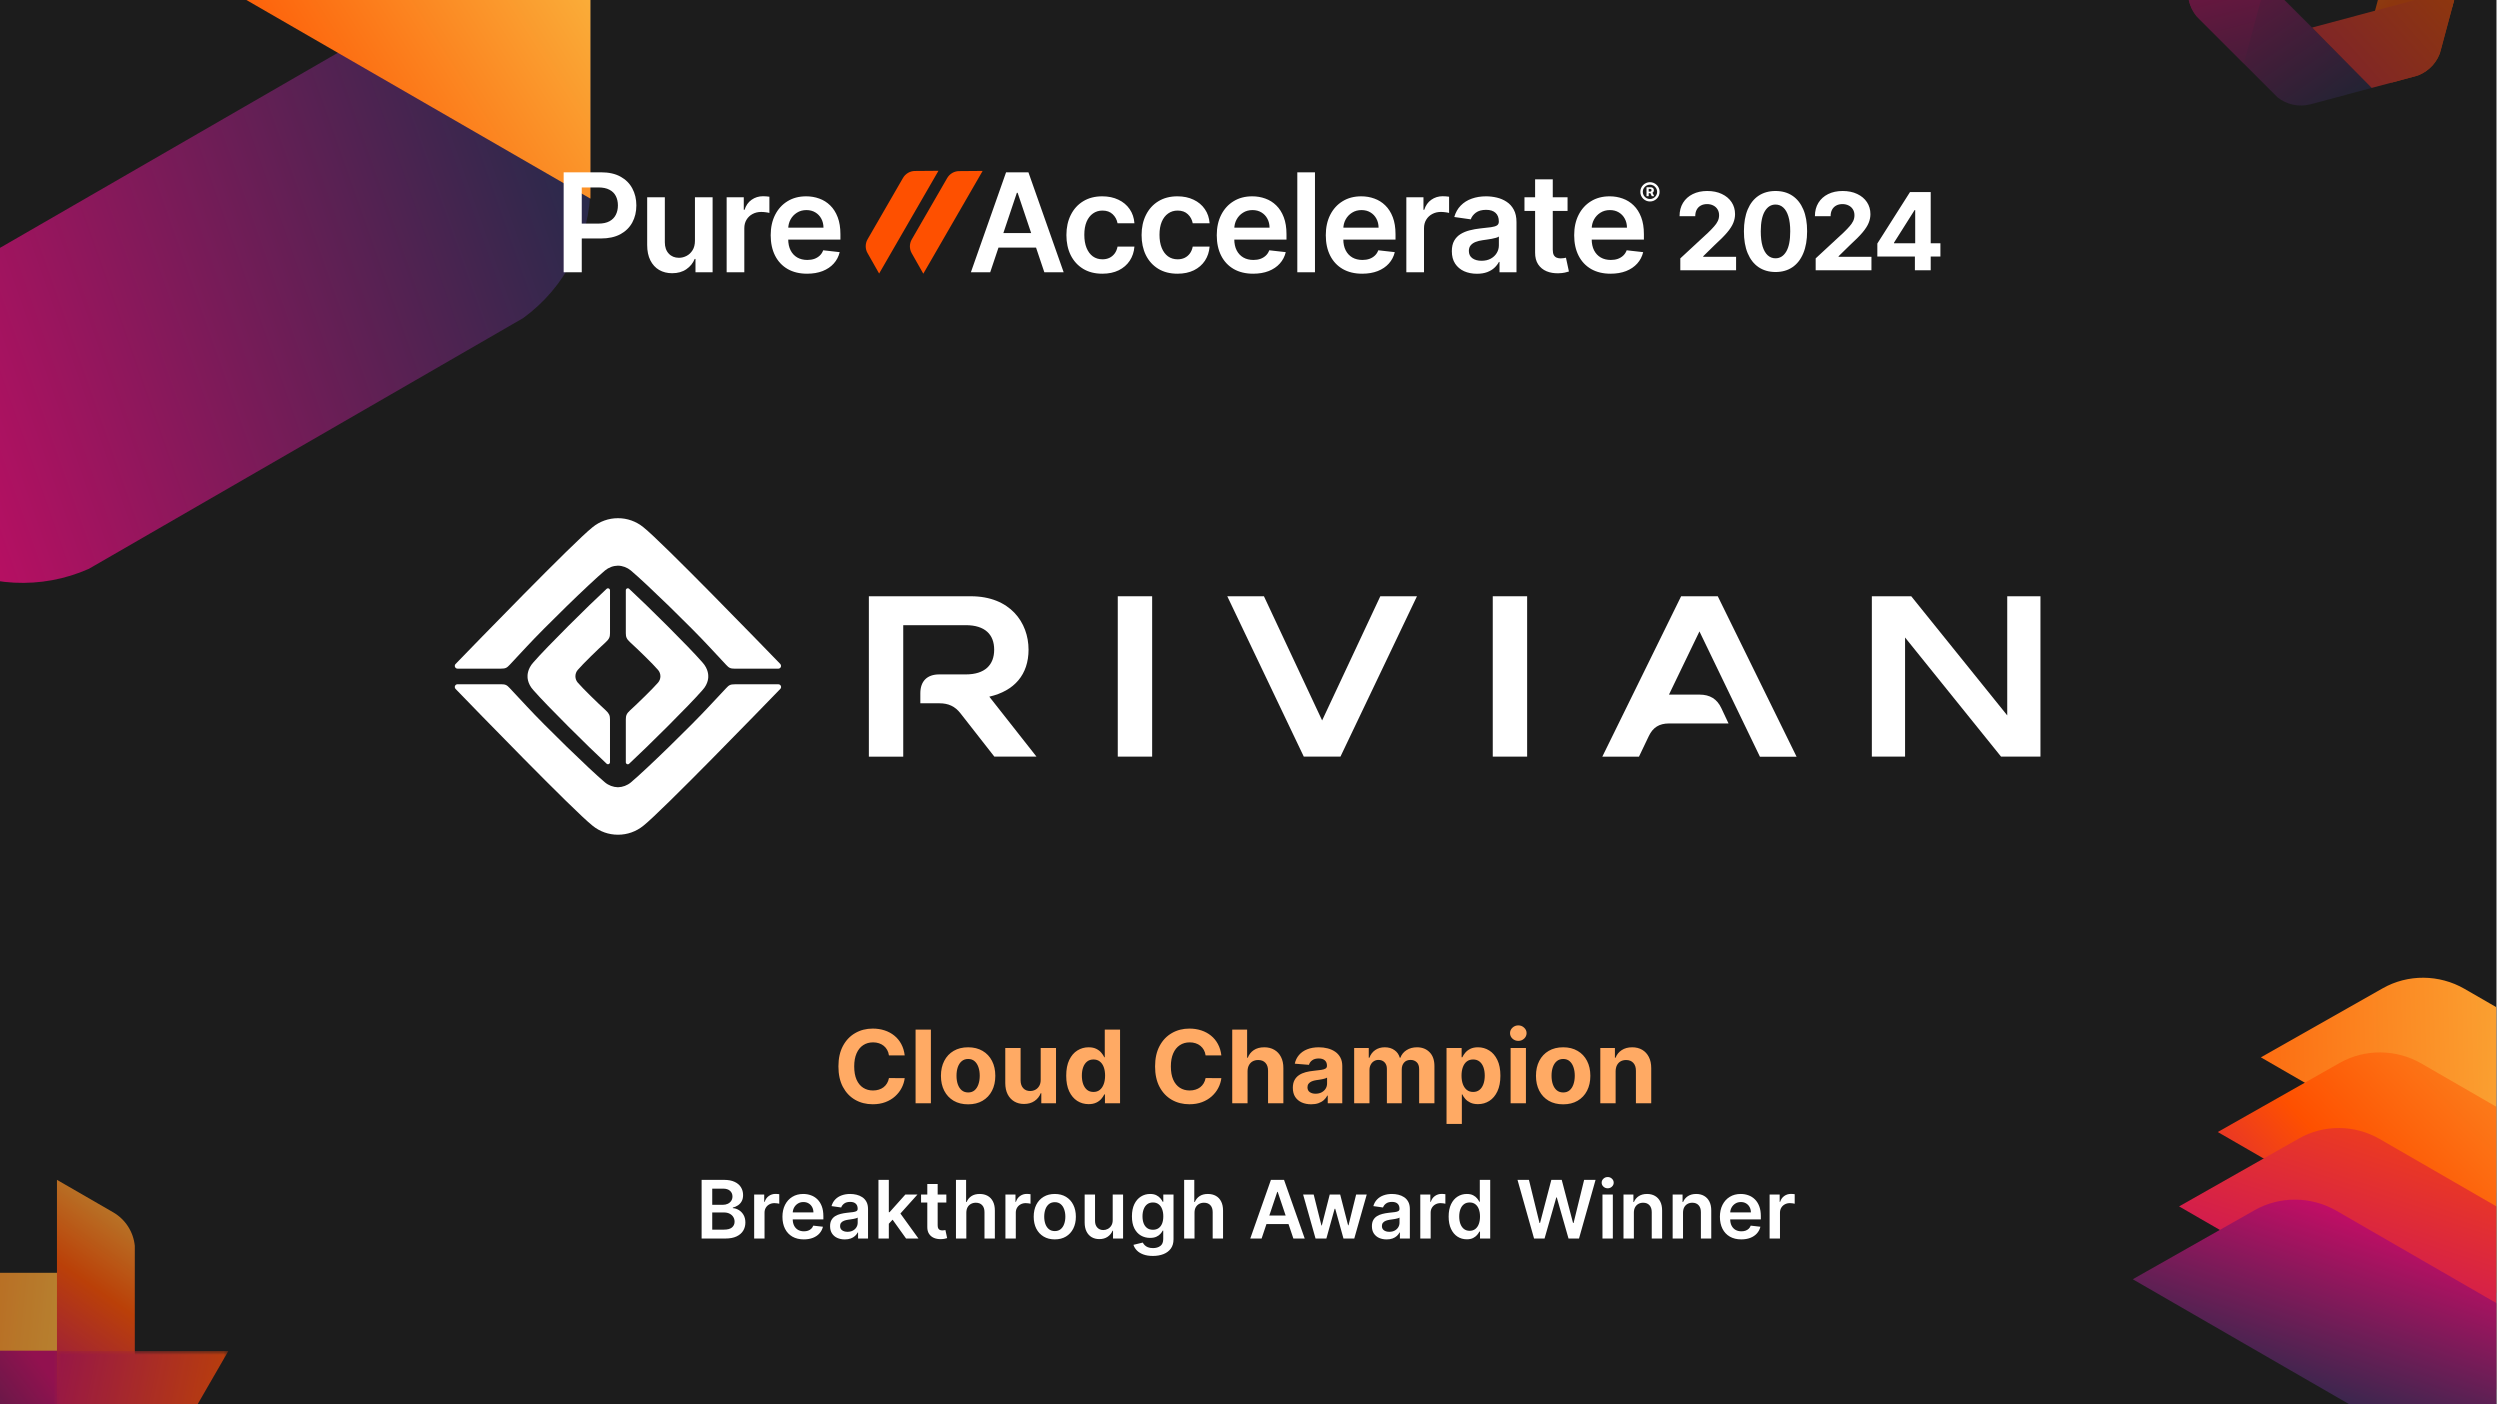
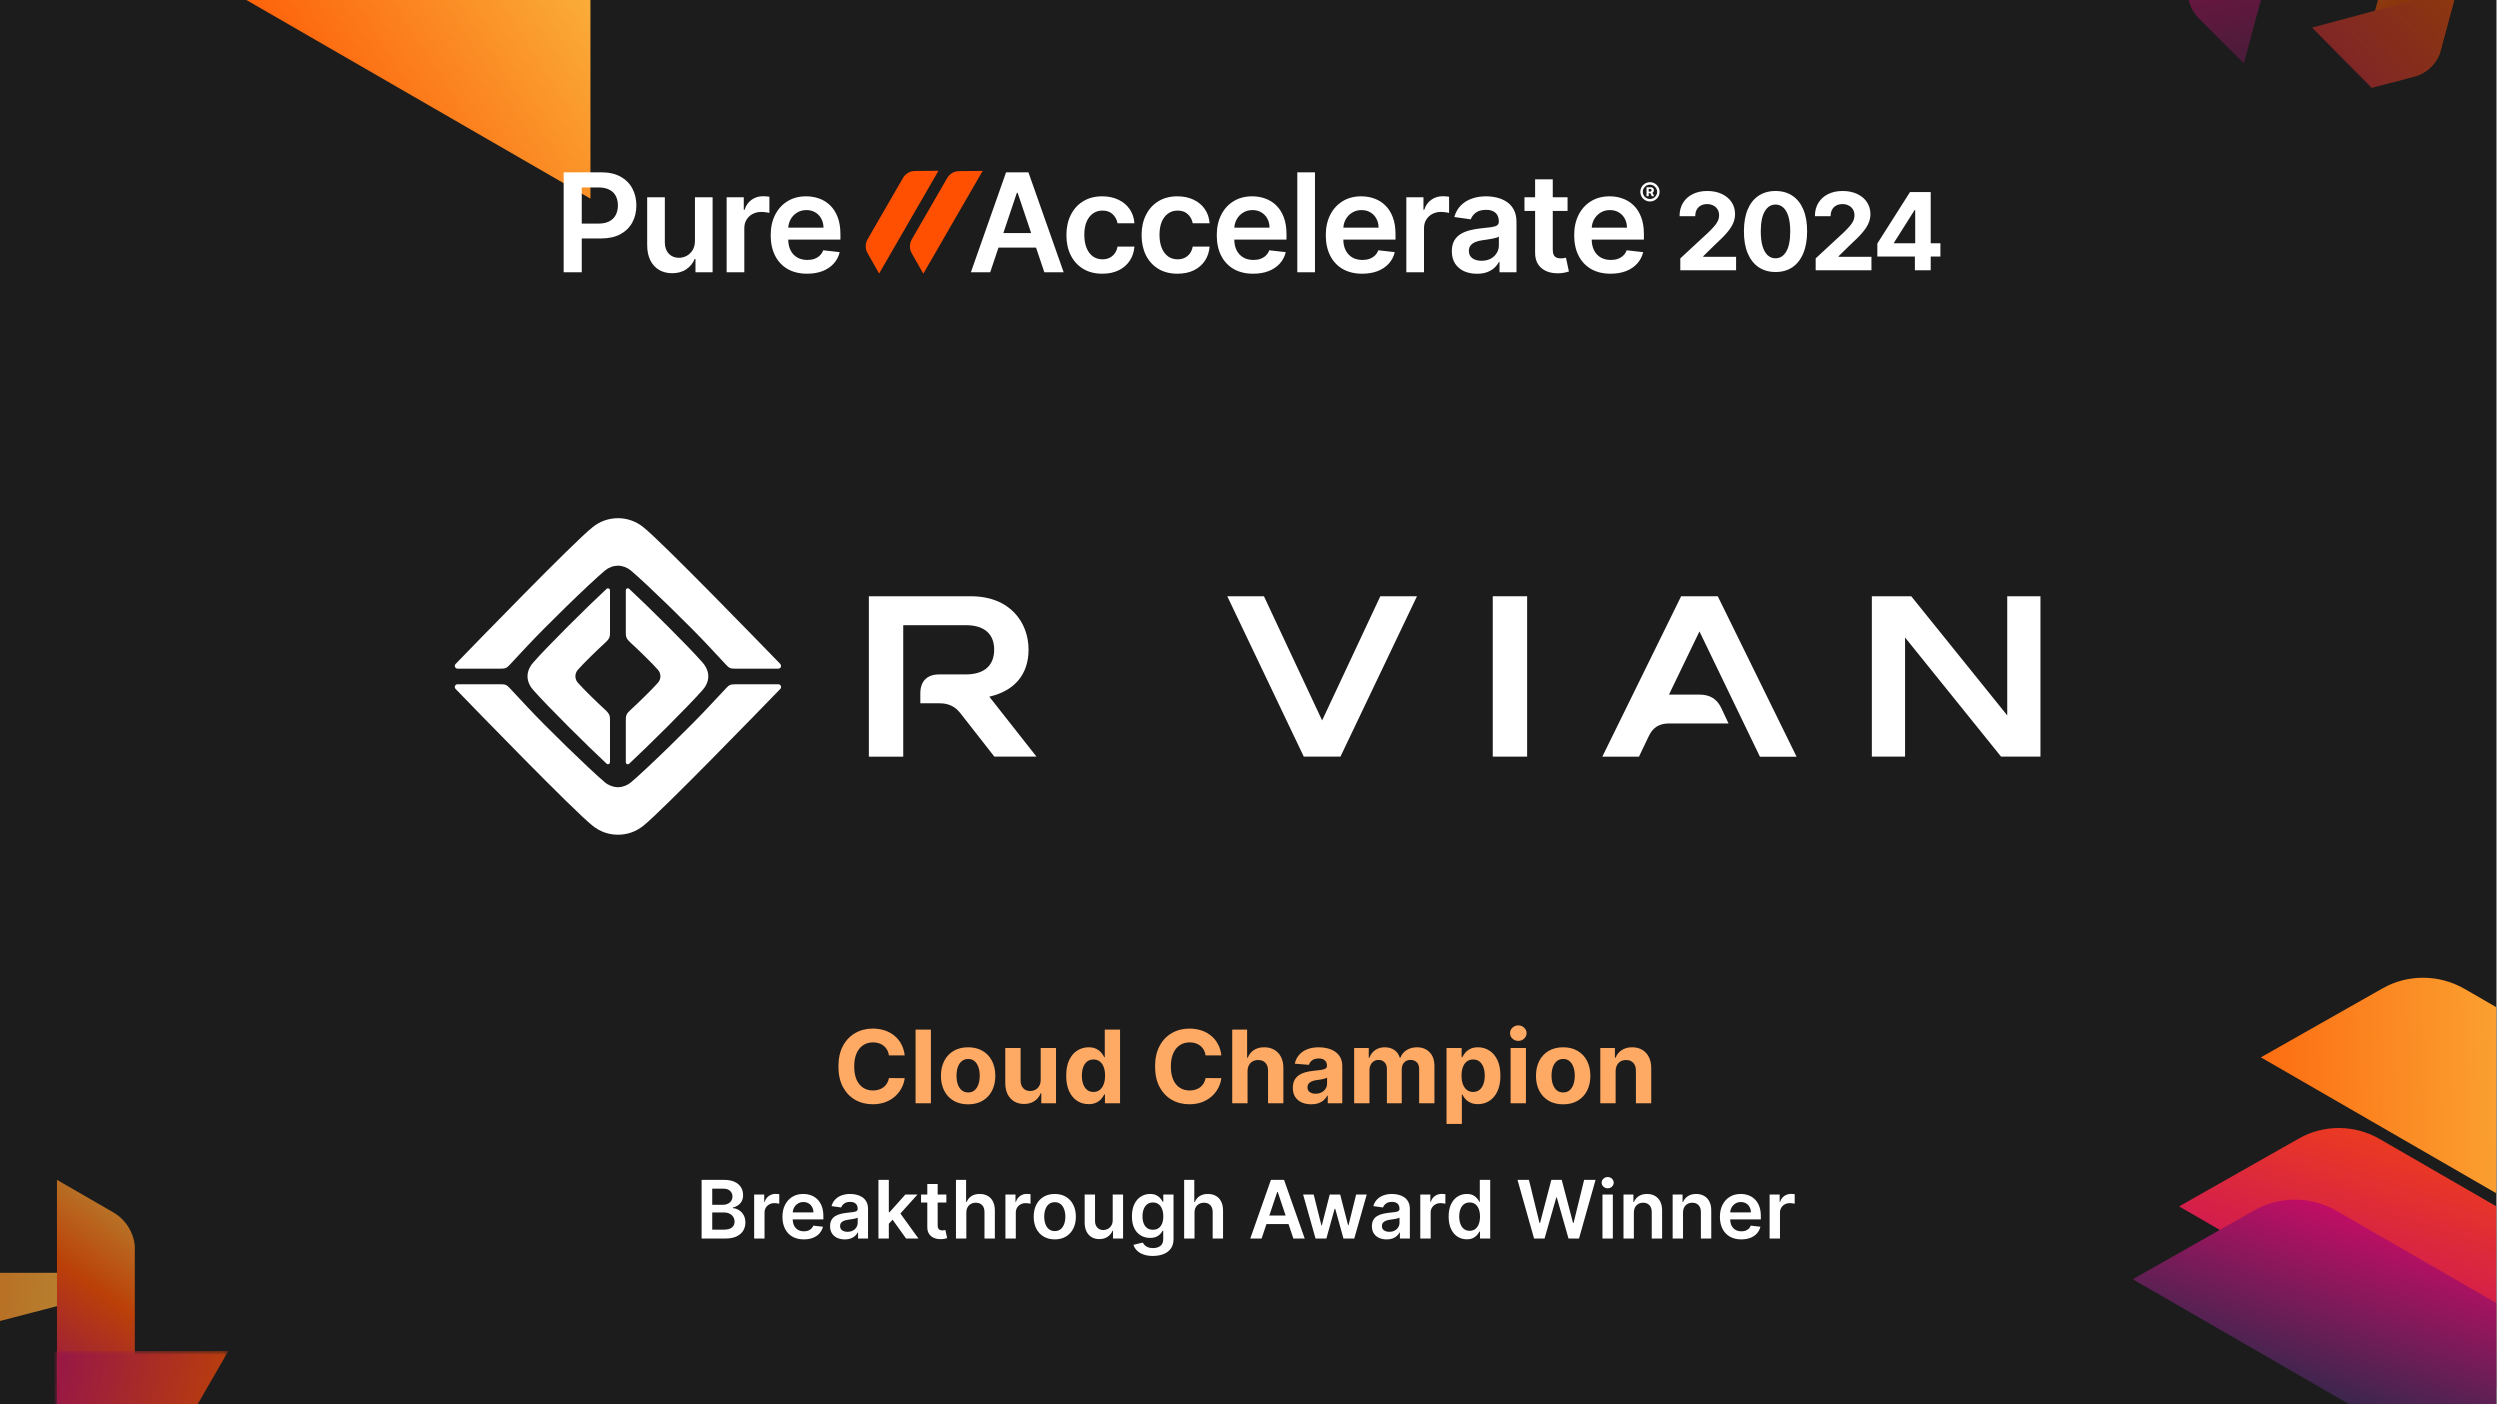
<svg xmlns="http://www.w3.org/2000/svg" width="632" height="355" viewBox="0 0 632 355" fill="none">
  <g clip-path="url(#clip0_7887_5247)">
    <rect width="631.112" height="355" fill="white" />
    <g clip-path="url(#clip1_7887_5247)">
      <rect width="648" height="364.5" transform="translate(-8 -4)" fill="#1C1C1C" />
      <path d="M228.708 266.8H224.726C224.653 266.285 224.505 265.827 224.28 265.427C224.056 265.021 223.768 264.676 223.417 264.391C223.065 264.106 222.659 263.888 222.199 263.736C221.744 263.585 221.25 263.509 220.717 263.509C219.753 263.509 218.914 263.749 218.199 264.227C217.484 264.7 216.929 265.391 216.535 266.3C216.141 267.203 215.944 268.3 215.944 269.591C215.944 270.918 216.141 272.033 216.535 272.936C216.935 273.839 217.493 274.521 218.208 274.982C218.923 275.442 219.75 275.673 220.69 275.673C221.217 275.673 221.705 275.603 222.153 275.464C222.608 275.324 223.011 275.121 223.362 274.855C223.714 274.582 224.005 274.252 224.235 273.864C224.471 273.476 224.635 273.033 224.726 272.536L228.708 272.555C228.605 273.409 228.347 274.233 227.935 275.027C227.529 275.815 226.98 276.521 226.29 277.145C225.605 277.764 224.787 278.255 223.835 278.618C222.89 278.976 221.82 279.155 220.626 279.155C218.965 279.155 217.48 278.779 216.171 278.027C214.868 277.276 213.838 276.188 213.08 274.764C212.329 273.339 211.953 271.615 211.953 269.591C211.953 267.561 212.335 265.833 213.099 264.409C213.862 262.985 214.899 261.9 216.208 261.155C217.517 260.403 218.99 260.027 220.626 260.027C221.705 260.027 222.705 260.179 223.626 260.482C224.553 260.785 225.374 261.227 226.09 261.809C226.805 262.385 227.387 263.091 227.835 263.927C228.29 264.764 228.58 265.721 228.708 266.8ZM235.33 260.282V278.9H231.458V260.282H235.33ZM244.742 279.173C243.33 279.173 242.109 278.873 241.078 278.273C240.054 277.667 239.263 276.824 238.705 275.745C238.148 274.661 237.869 273.403 237.869 271.973C237.869 270.53 238.148 269.27 238.705 268.191C239.263 267.106 240.054 266.264 241.078 265.664C242.109 265.058 243.33 264.755 244.742 264.755C246.154 264.755 247.372 265.058 248.396 265.664C249.427 266.264 250.221 267.106 250.778 268.191C251.336 269.27 251.615 270.53 251.615 271.973C251.615 273.403 251.336 274.661 250.778 275.745C250.221 276.824 249.427 277.667 248.396 278.273C247.372 278.873 246.154 279.173 244.742 279.173ZM244.76 276.173C245.402 276.173 245.939 275.991 246.369 275.627C246.799 275.258 247.124 274.755 247.342 274.118C247.566 273.482 247.678 272.758 247.678 271.945C247.678 271.133 247.566 270.409 247.342 269.773C247.124 269.136 246.799 268.633 246.369 268.264C245.939 267.894 245.402 267.709 244.76 267.709C244.112 267.709 243.566 267.894 243.124 268.264C242.687 268.633 242.357 269.136 242.133 269.773C241.915 270.409 241.805 271.133 241.805 271.945C241.805 272.758 241.915 273.482 242.133 274.118C242.357 274.755 242.687 275.258 243.124 275.627C243.566 275.991 244.112 276.173 244.76 276.173ZM263.087 272.955V264.936H266.96V278.9H263.242V276.364H263.096C262.781 277.182 262.257 277.839 261.524 278.336C260.796 278.833 259.909 279.082 258.86 279.082C257.927 279.082 257.105 278.87 256.396 278.445C255.687 278.021 255.133 277.418 254.733 276.636C254.339 275.855 254.139 274.918 254.133 273.827V264.936H258.005V273.136C258.012 273.961 258.233 274.612 258.669 275.091C259.105 275.57 259.69 275.809 260.424 275.809C260.89 275.809 261.327 275.703 261.733 275.491C262.139 275.273 262.466 274.952 262.715 274.527C262.969 274.103 263.093 273.579 263.087 272.955ZM275.203 279.127C274.143 279.127 273.182 278.855 272.321 278.309C271.467 277.758 270.788 276.949 270.285 275.882C269.788 274.809 269.54 273.494 269.54 271.936C269.54 270.336 269.797 269.006 270.312 267.945C270.827 266.879 271.512 266.082 272.367 265.555C273.227 265.021 274.17 264.755 275.194 264.755C275.976 264.755 276.627 264.888 277.149 265.155C277.676 265.415 278.1 265.742 278.421 266.136C278.749 266.524 278.997 266.906 279.167 267.282H279.285V260.282H283.149V278.9H279.33V276.664H279.167C278.985 277.052 278.727 277.436 278.394 277.818C278.067 278.194 277.64 278.506 277.112 278.755C276.591 279.003 275.955 279.127 275.203 279.127ZM276.43 276.045C277.055 276.045 277.582 275.876 278.012 275.536C278.449 275.191 278.782 274.709 279.012 274.091C279.249 273.473 279.367 272.749 279.367 271.918C279.367 271.088 279.252 270.367 279.021 269.755C278.791 269.142 278.458 268.67 278.021 268.336C277.585 268.003 277.055 267.836 276.43 267.836C275.794 267.836 275.258 268.009 274.821 268.355C274.385 268.7 274.055 269.179 273.83 269.791C273.606 270.403 273.494 271.112 273.494 271.918C273.494 272.73 273.606 273.449 273.83 274.073C274.061 274.691 274.391 275.176 274.821 275.527C275.258 275.873 275.794 276.045 276.43 276.045ZM308.758 266.8H304.776C304.703 266.285 304.555 265.827 304.33 265.427C304.106 265.021 303.818 264.676 303.467 264.391C303.115 264.106 302.709 263.888 302.249 263.736C301.794 263.585 301.3 263.509 300.767 263.509C299.803 263.509 298.964 263.749 298.249 264.227C297.534 264.7 296.979 265.391 296.585 266.3C296.191 267.203 295.994 268.3 295.994 269.591C295.994 270.918 296.191 272.033 296.585 272.936C296.985 273.839 297.543 274.521 298.258 274.982C298.973 275.442 299.8 275.673 300.74 275.673C301.267 275.673 301.755 275.603 302.203 275.464C302.658 275.324 303.061 275.121 303.412 274.855C303.764 274.582 304.055 274.252 304.285 273.864C304.521 273.476 304.685 273.033 304.776 272.536L308.758 272.555C308.655 273.409 308.397 274.233 307.985 275.027C307.579 275.815 307.03 276.521 306.34 277.145C305.655 277.764 304.837 278.255 303.885 278.618C302.94 278.976 301.87 279.155 300.676 279.155C299.015 279.155 297.53 278.779 296.221 278.027C294.918 277.276 293.888 276.188 293.13 274.764C292.379 273.339 292.003 271.615 292.003 269.591C292.003 267.561 292.385 265.833 293.149 264.409C293.912 262.985 294.949 261.9 296.258 261.155C297.567 260.403 299.04 260.027 300.676 260.027C301.755 260.027 302.755 260.179 303.676 260.482C304.603 260.785 305.424 261.227 306.14 261.809C306.855 262.385 307.437 263.091 307.885 263.927C308.34 264.764 308.63 265.721 308.758 266.8ZM315.38 270.827V278.9H311.508V260.282H315.271V267.4H315.435C315.75 266.576 316.259 265.93 316.962 265.464C317.665 264.991 318.547 264.755 319.608 264.755C320.577 264.755 321.423 264.967 322.144 265.391C322.871 265.809 323.435 266.412 323.835 267.2C324.241 267.982 324.441 268.918 324.435 270.009V278.9H320.562V270.7C320.568 269.839 320.35 269.17 319.908 268.691C319.471 268.212 318.859 267.973 318.071 267.973C317.544 267.973 317.077 268.085 316.671 268.309C316.271 268.533 315.956 268.861 315.726 269.291C315.502 269.715 315.387 270.227 315.38 270.827ZM331.465 279.164C330.574 279.164 329.78 279.009 329.083 278.7C328.386 278.385 327.834 277.921 327.428 277.309C327.028 276.691 326.828 275.921 326.828 275C326.828 274.224 326.971 273.573 327.255 273.045C327.54 272.518 327.928 272.094 328.419 271.773C328.91 271.452 329.468 271.209 330.092 271.045C330.722 270.882 331.383 270.767 332.074 270.7C332.886 270.615 333.54 270.536 334.037 270.464C334.534 270.385 334.895 270.27 335.119 270.118C335.343 269.967 335.455 269.742 335.455 269.445V269.391C335.455 268.815 335.274 268.37 334.91 268.055C334.552 267.739 334.043 267.582 333.383 267.582C332.686 267.582 332.131 267.736 331.719 268.045C331.307 268.349 331.034 268.73 330.901 269.191L327.319 268.9C327.501 268.052 327.859 267.318 328.392 266.7C328.925 266.076 329.613 265.597 330.455 265.264C331.304 264.924 332.286 264.755 333.401 264.755C334.177 264.755 334.919 264.845 335.628 265.027C336.343 265.209 336.977 265.491 337.528 265.873C338.086 266.255 338.525 266.745 338.846 267.345C339.168 267.939 339.328 268.652 339.328 269.482V278.9H335.655V276.964H335.546C335.322 277.4 335.022 277.785 334.646 278.118C334.271 278.445 333.819 278.703 333.292 278.891C332.765 279.073 332.155 279.164 331.465 279.164ZM332.574 276.491C333.143 276.491 333.646 276.379 334.083 276.155C334.519 275.924 334.862 275.615 335.11 275.227C335.359 274.839 335.483 274.4 335.483 273.909V272.427C335.362 272.506 335.195 272.579 334.983 272.645C334.777 272.706 334.543 272.764 334.283 272.818C334.022 272.867 333.762 272.912 333.501 272.955C333.24 272.991 333.004 273.024 332.792 273.055C332.337 273.121 331.94 273.227 331.601 273.373C331.262 273.518 330.998 273.715 330.81 273.964C330.622 274.206 330.528 274.509 330.528 274.873C330.528 275.4 330.719 275.803 331.101 276.082C331.489 276.355 331.98 276.491 332.574 276.491ZM342.333 278.9V264.936H346.024V267.4H346.187C346.478 266.582 346.963 265.936 347.642 265.464C348.321 264.991 349.133 264.755 350.078 264.755C351.036 264.755 351.851 264.994 352.524 265.473C353.196 265.945 353.645 266.588 353.869 267.4H354.015C354.299 266.6 354.815 265.961 355.56 265.482C356.312 264.997 357.199 264.755 358.224 264.755C359.527 264.755 360.584 265.17 361.396 266C362.215 266.824 362.624 267.994 362.624 269.509V278.9H358.76V270.273C358.76 269.497 358.554 268.915 358.142 268.527C357.73 268.139 357.215 267.945 356.596 267.945C355.893 267.945 355.345 268.17 354.951 268.618C354.557 269.061 354.36 269.645 354.36 270.373V278.9H350.605V270.191C350.605 269.506 350.409 268.961 350.015 268.555C349.627 268.149 349.115 267.945 348.478 267.945C348.048 267.945 347.66 268.055 347.315 268.273C346.975 268.485 346.705 268.785 346.505 269.173C346.305 269.555 346.205 270.003 346.205 270.518V278.9H342.333ZM365.683 284.136V264.936H369.501V267.282H369.674C369.843 266.906 370.089 266.524 370.41 266.136C370.737 265.742 371.162 265.415 371.683 265.155C372.21 264.888 372.865 264.755 373.646 264.755C374.665 264.755 375.604 265.021 376.465 265.555C377.325 266.082 378.013 266.879 378.528 267.945C379.043 269.006 379.301 270.336 379.301 271.936C379.301 273.494 379.049 274.809 378.546 275.882C378.049 276.949 377.371 277.758 376.51 278.309C375.655 278.855 374.698 279.127 373.637 279.127C372.886 279.127 372.246 279.003 371.719 278.755C371.198 278.506 370.771 278.194 370.437 277.818C370.104 277.436 369.849 277.052 369.674 276.664H369.555V284.136H365.683ZM369.474 271.918C369.474 272.749 369.589 273.473 369.819 274.091C370.049 274.709 370.383 275.191 370.819 275.536C371.255 275.876 371.786 276.045 372.41 276.045C373.04 276.045 373.574 275.873 374.01 275.527C374.446 275.176 374.777 274.691 375.001 274.073C375.231 273.449 375.346 272.73 375.346 271.918C375.346 271.112 375.234 270.403 375.01 269.791C374.786 269.179 374.455 268.7 374.019 268.355C373.583 268.009 373.046 267.836 372.41 267.836C371.78 267.836 371.246 268.003 370.81 268.336C370.38 268.67 370.049 269.142 369.819 269.755C369.589 270.367 369.474 271.088 369.474 271.918ZM381.883 278.9V264.936H385.755V278.9H381.883ZM383.828 263.136C383.252 263.136 382.759 262.945 382.346 262.564C381.94 262.176 381.737 261.712 381.737 261.173C381.737 260.639 381.94 260.182 382.346 259.8C382.759 259.412 383.252 259.218 383.828 259.218C384.404 259.218 384.895 259.412 385.301 259.8C385.713 260.182 385.919 260.639 385.919 261.173C385.919 261.712 385.713 262.176 385.301 262.564C384.895 262.945 384.404 263.136 383.828 263.136ZM395.167 279.173C393.755 279.173 392.534 278.873 391.503 278.273C390.479 277.667 389.688 276.824 389.13 275.745C388.573 274.661 388.294 273.403 388.294 271.973C388.294 270.53 388.573 269.27 389.13 268.191C389.688 267.106 390.479 266.264 391.503 265.664C392.534 265.058 393.755 264.755 395.167 264.755C396.579 264.755 397.797 265.058 398.821 265.664C399.852 266.264 400.646 267.106 401.203 268.191C401.761 269.27 402.04 270.53 402.04 271.973C402.04 273.403 401.761 274.661 401.203 275.745C400.646 276.824 399.852 277.667 398.821 278.273C397.797 278.873 396.579 279.173 395.167 279.173ZM395.185 276.173C395.827 276.173 396.364 275.991 396.794 275.627C397.224 275.258 397.549 274.755 397.767 274.118C397.991 273.482 398.103 272.758 398.103 271.945C398.103 271.133 397.991 270.409 397.767 269.773C397.549 269.136 397.224 268.633 396.794 268.264C396.364 267.894 395.827 267.709 395.185 267.709C394.537 267.709 393.991 267.894 393.549 268.264C393.112 268.633 392.782 269.136 392.558 269.773C392.34 270.409 392.23 271.133 392.23 271.945C392.23 272.758 392.34 273.482 392.558 274.118C392.782 274.755 393.112 275.258 393.549 275.627C393.991 275.991 394.537 276.173 395.185 276.173ZM408.43 270.827V278.9H404.558V264.936H408.249V267.4H408.412C408.721 266.588 409.24 265.945 409.967 265.473C410.694 264.994 411.576 264.755 412.612 264.755C413.582 264.755 414.427 264.967 415.149 265.391C415.87 265.815 416.43 266.421 416.83 267.209C417.23 267.991 417.43 268.924 417.43 270.009V278.9H413.558V270.7C413.564 269.845 413.346 269.179 412.903 268.7C412.461 268.215 411.852 267.973 411.076 267.973C410.555 267.973 410.094 268.085 409.694 268.309C409.3 268.533 408.991 268.861 408.767 269.291C408.549 269.715 408.437 270.227 408.43 270.827Z" fill="#FFAA64" />
      <g opacity="0.5" clip-path="url(#clip2_7887_5247)">
-         <path fill-rule="evenodd" clip-rule="evenodd" d="M575.715 24.568C578.062 26.465 581.194 27.148 584.147 26.356L599.694 22.19L557.631 -19.872L553.465 -4.326C552.674 -1.372 553.356 1.76 555.254 4.107L575.715 24.568Z" fill="url(#paint0_linear_7887_5247)" />
        <path fill-rule="evenodd" clip-rule="evenodd" d="M553.202 -3.546C552.733 -0.565 553.708 2.487 555.87 4.649L567.251 16.03L582.647 -41.429L567.1 -37.264C564.147 -36.472 561.776 -34.316 560.692 -31.5L553.202 -3.546Z" fill="url(#paint1_linear_7887_5247)" />
        <path fill-rule="evenodd" clip-rule="evenodd" d="M601.77 -42.505C599.423 -44.403 596.291 -45.085 593.337 -44.294L577.791 -40.128L619.853 1.935L624.019 -13.611C624.811 -16.565 624.128 -19.697 622.231 -22.044L601.77 -42.505Z" fill="url(#paint2_linear_7887_5247)" />
        <path fill-rule="evenodd" clip-rule="evenodd" d="M624.284 -14.392C624.753 -17.372 623.777 -20.425 621.616 -22.587L610.235 -33.968L596.159 18.563L604.696 20.851L610.385 19.326C613.338 18.535 615.709 16.379 616.793 13.563L624.284 -14.392Z" fill="url(#paint3_linear_7887_5247)" />
        <path fill-rule="evenodd" clip-rule="evenodd" d="M611.237 19.097C614.056 18.014 616.214 15.642 617.006 12.687L621.172 -2.859L584.487 6.971L599.57 22.224L611.237 19.097Z" fill="url(#paint4_linear_7887_5247)" />
      </g>
      <g clip-path="url(#clip3_7887_5247)" filter="url(#filter0_f_7887_5247)">
        <path d="M623.041 249.985L649.445 265.23L675.152 280.072C681.559 283.77 685.562 290.6 685.622 297.886L685.908 333.321L571.548 267.296L602.378 249.825C608.718 246.234 616.634 246.286 623.041 249.985Z" fill="url(#paint5_linear_7887_5247)" />
-         <path d="M612.142 268.864L638.546 284.109L664.253 298.95C670.66 302.649 674.663 309.479 674.723 316.765L675.008 352.2L560.649 286.175L591.479 268.704C597.819 265.113 605.735 265.165 612.142 268.864Z" fill="url(#paint6_linear_7887_5247)" />
        <path d="M601.571 287.933L627.569 302.943L652.88 317.556C659.188 321.198 663.129 327.922 663.189 335.096L663.469 369.985L550.872 304.977L581.227 287.776C587.469 284.24 595.263 284.291 601.571 287.933Z" fill="url(#paint7_linear_7887_5247)" />
        <path d="M590.653 306.082L617.058 321.327L642.765 336.169C649.171 339.868 653.174 346.697 653.235 353.983L653.52 389.418L539.16 323.393L569.991 305.922C576.331 302.331 584.247 302.384 590.653 306.082Z" fill="url(#paint8_linear_7887_5247)" />
      </g>
      <g opacity="0.7">
-         <path fill-rule="evenodd" clip-rule="evenodd" d="M-5.274 338.464C-4.921 334.952 -2.902 331.792 0.194 330.004L14.4 321.802L14.4 384.601L0.194 376.399C-2.902 374.612 -4.921 371.451 -5.274 367.939L-5.274 338.464Z" fill="url(#paint9_linear_7887_5247)" />
-         <path fill-rule="evenodd" clip-rule="evenodd" d="M17.308 321.768C20.821 322.121 23.982 324.14 25.769 327.236L33.972 341.443L-28.828 341.443L-20.625 327.236C-18.838 324.14 -15.677 322.121 -12.164 321.768L17.308 321.768Z" fill="url(#paint10_linear_7887_5247)" />
+         <path fill-rule="evenodd" clip-rule="evenodd" d="M17.308 321.768C20.821 322.121 23.982 324.14 25.769 327.236L-28.828 341.443L-20.625 327.236C-18.838 324.14 -15.677 322.121 -12.164 321.768L17.308 321.768Z" fill="url(#paint10_linear_7887_5247)" />
        <path fill-rule="evenodd" clip-rule="evenodd" d="M34.075 314.931C33.723 311.417 31.703 308.256 28.607 306.468L14.4 298.266L14.4 361.065L28.607 352.863C31.703 351.075 33.723 347.914 34.075 344.401L34.075 314.931Z" fill="url(#paint11_linear_7887_5247)" />
        <mask id="mask0_7887_5247" style="mask-type:alpha" maskUnits="userSpaceOnUse" x="14" y="341" width="44" height="21">
          <rect x="14.435" y="341.527" width="43.261" height="19.725" fill="#D9D9D9" />
        </mask>
        <g mask="url(#mask0_7887_5247)">
          <path fill-rule="evenodd" clip-rule="evenodd" d="M11.597 361.202C8.084 360.849 4.923 358.83 3.136 355.734L-5.066 341.527H57.733L49.531 355.734C47.743 358.83 44.582 360.849 41.069 361.202H11.597Z" fill="url(#paint12_linear_7887_5247)" />
        </g>
      </g>
      <g clip-path="url(#clip4_7887_5247)" filter="url(#filter1_f_7887_5247)">
-         <path fill-rule="evenodd" clip-rule="evenodd" d="M132.272 80.403C142.878 72.682 149.264 60.3 149.264 47.008L149.264 -23.522L-76.035 106.555L-14.955 141.819C-3.444 148.465 10.473 149.126 22.462 143.801L132.272 80.403Z" fill="url(#paint13_linear_7887_5247)" />
        <path fill-rule="evenodd" clip-rule="evenodd" d="M22.471 -117.104C10.479 -122.433 -3.441 -121.774 -14.955 -115.127L-76.035 -79.862L149.263 50.214L149.263 -20.315C149.263 -33.61 142.874 -45.995 132.263 -53.716L22.471 -117.104Z" fill="url(#paint14_linear_7887_5247)" />
      </g>
      <path d="M250.327 68.823H245.442L254.335 43.561H259.985L268.891 68.823H264.006L257.259 48.742H257.061L250.327 68.823ZM250.487 58.918H263.809V62.594H250.487V58.918ZM278.666 69.193C276.775 69.193 275.151 68.778 273.794 67.947C272.445 67.117 271.405 65.97 270.673 64.506C269.95 63.034 269.588 61.34 269.588 59.424C269.588 57.5 269.958 55.802 270.698 54.33C271.438 52.849 272.482 51.698 273.831 50.876C275.188 50.045 276.791 49.63 278.641 49.63C280.179 49.63 281.54 49.914 282.724 50.481C283.917 51.04 284.866 51.834 285.574 52.862C286.281 53.882 286.684 55.074 286.783 56.439H282.515C282.342 55.526 281.931 54.766 281.281 54.157C280.64 53.54 279.78 53.232 278.703 53.232C277.79 53.232 276.989 53.478 276.298 53.972C275.607 54.457 275.068 55.156 274.682 56.069C274.304 56.982 274.115 58.075 274.115 59.35C274.115 60.641 274.304 61.751 274.682 62.68C275.06 63.601 275.591 64.313 276.273 64.814C276.964 65.308 277.774 65.554 278.703 65.554C279.361 65.554 279.949 65.431 280.467 65.184C280.993 64.929 281.433 64.564 281.787 64.087C282.14 63.61 282.383 63.03 282.515 62.347H286.783C286.676 63.688 286.281 64.876 285.598 65.912C284.916 66.94 283.987 67.746 282.811 68.33C281.635 68.905 280.253 69.193 278.666 69.193ZM297.671 69.193C295.78 69.193 294.156 68.778 292.799 67.947C291.45 67.117 290.41 65.97 289.678 64.506C288.955 63.034 288.593 61.34 288.593 59.424C288.593 57.5 288.963 55.802 289.703 54.33C290.443 52.849 291.487 51.698 292.836 50.876C294.193 50.045 295.796 49.63 297.647 49.63C299.184 49.63 300.545 49.914 301.73 50.481C302.922 51.04 303.872 51.834 304.579 52.862C305.286 53.882 305.689 55.074 305.788 56.439H301.52C301.347 55.526 300.936 54.766 300.286 54.157C299.645 53.54 298.786 53.232 297.708 53.232C296.796 53.232 295.994 53.478 295.303 53.972C294.612 54.457 294.074 55.156 293.687 56.069C293.309 56.982 293.12 58.075 293.12 59.35C293.12 60.641 293.309 61.751 293.687 62.68C294.065 63.601 294.596 64.313 295.278 64.814C295.969 65.308 296.779 65.554 297.708 65.554C298.366 65.554 298.954 65.431 299.472 65.184C299.999 64.929 300.438 64.564 300.792 64.087C301.146 63.61 301.388 63.03 301.52 62.347H305.788C305.681 63.688 305.286 64.876 304.604 65.912C303.921 66.94 302.992 67.746 301.816 68.33C300.64 68.905 299.258 69.193 297.671 69.193ZM316.8 69.193C314.9 69.193 313.26 68.799 311.878 68.009C310.505 67.211 309.448 66.085 308.708 64.629C307.968 63.166 307.598 61.443 307.598 59.461C307.598 57.512 307.968 55.802 308.708 54.33C309.457 52.849 310.501 51.698 311.841 50.876C313.182 50.045 314.756 49.63 316.566 49.63C317.733 49.63 318.835 49.819 319.871 50.197C320.916 50.568 321.837 51.143 322.634 51.924C323.44 52.706 324.073 53.701 324.534 54.909C324.994 56.11 325.225 57.541 325.225 59.202V60.571H309.695V57.561H320.944C320.936 56.706 320.751 55.946 320.389 55.279C320.028 54.605 319.522 54.075 318.872 53.688C318.231 53.302 317.482 53.108 316.627 53.108C315.714 53.108 314.913 53.331 314.222 53.775C313.531 54.21 312.993 54.786 312.606 55.502C312.228 56.209 312.035 56.986 312.026 57.833V60.46C312.026 61.562 312.228 62.508 312.631 63.297C313.034 64.078 313.597 64.679 314.321 65.098C315.044 65.509 315.891 65.715 316.862 65.715C317.511 65.715 318.099 65.624 318.625 65.443C319.152 65.254 319.608 64.979 319.995 64.617C320.381 64.255 320.673 63.807 320.87 63.272L325.04 63.741C324.776 64.843 324.275 65.805 323.535 66.627C322.803 67.442 321.865 68.075 320.722 68.527C319.579 68.971 318.272 69.193 316.8 69.193ZM332.425 43.561V68.823H327.96V43.561H332.425ZM344.363 69.193C342.463 69.193 340.823 68.799 339.441 68.009C338.068 67.211 337.011 66.085 336.271 64.629C335.531 63.166 335.161 61.443 335.161 59.461C335.161 57.512 335.531 55.802 336.271 54.33C337.019 52.849 338.064 51.698 339.404 50.876C340.744 50.045 342.319 49.63 344.128 49.63C345.296 49.63 346.398 49.819 347.434 50.197C348.478 50.568 349.399 51.143 350.197 51.924C351.003 52.706 351.636 53.701 352.097 54.909C352.557 56.11 352.787 57.541 352.787 59.202V60.571H337.258V57.561H348.507C348.499 56.706 348.314 55.946 347.952 55.279C347.59 54.605 347.085 54.075 346.435 53.688C345.794 53.302 345.045 53.108 344.19 53.108C343.277 53.108 342.475 53.331 341.785 53.775C341.094 54.21 340.555 54.786 340.169 55.502C339.791 56.209 339.597 56.986 339.589 57.833V60.46C339.589 61.562 339.791 62.508 340.193 63.297C340.596 64.078 341.16 64.679 341.883 65.098C342.607 65.509 343.454 65.715 344.424 65.715C345.074 65.715 345.662 65.624 346.188 65.443C346.715 65.254 347.171 64.979 347.557 64.617C347.944 64.255 348.236 63.807 348.433 63.272L352.602 63.741C352.339 64.843 351.838 65.805 351.098 66.627C350.366 67.442 349.428 68.075 348.285 68.527C347.142 68.971 345.835 69.193 344.363 69.193ZM355.523 68.823V49.877H359.852V53.035H360.05C360.395 51.941 360.987 51.098 361.826 50.506C362.673 49.906 363.639 49.605 364.725 49.605C364.971 49.605 365.247 49.618 365.551 49.642C365.864 49.659 366.123 49.688 366.328 49.729V53.836C366.139 53.77 365.839 53.713 365.428 53.664C365.025 53.606 364.634 53.577 364.256 53.577C363.442 53.577 362.71 53.754 362.06 54.108C361.419 54.453 360.913 54.934 360.543 55.551C360.173 56.167 359.988 56.879 359.988 57.685V68.823H355.523ZM373.366 69.206C372.165 69.206 371.084 68.992 370.121 68.564C369.168 68.128 368.411 67.487 367.852 66.64C367.301 65.793 367.025 64.749 367.025 63.507C367.025 62.438 367.223 61.554 367.617 60.855C368.012 60.156 368.551 59.597 369.233 59.177C369.916 58.758 370.685 58.441 371.54 58.227C372.403 58.005 373.296 57.845 374.217 57.746C375.327 57.631 376.227 57.529 376.918 57.438C377.609 57.339 378.11 57.191 378.423 56.994C378.744 56.788 378.904 56.472 378.904 56.044V55.97C378.904 55.041 378.628 54.321 378.077 53.812C377.527 53.302 376.733 53.047 375.697 53.047C374.603 53.047 373.736 53.285 373.094 53.762C372.461 54.239 372.033 54.803 371.811 55.452L367.642 54.86C367.971 53.709 368.514 52.747 369.27 51.974C370.027 51.193 370.952 50.609 372.046 50.222C373.139 49.827 374.348 49.63 375.672 49.63C376.585 49.63 377.494 49.737 378.398 49.951C379.303 50.165 380.129 50.518 380.877 51.012C381.626 51.497 382.226 52.159 382.678 52.998C383.139 53.836 383.369 54.885 383.369 56.143V68.823H379.077V66.221H378.929C378.657 66.747 378.275 67.24 377.781 67.701C377.296 68.153 376.684 68.519 375.944 68.799C375.212 69.07 374.352 69.206 373.366 69.206ZM374.525 65.924C375.421 65.924 376.198 65.748 376.856 65.394C377.514 65.032 378.02 64.555 378.373 63.963C378.735 63.371 378.916 62.726 378.916 62.027V59.794C378.776 59.909 378.538 60.016 378.201 60.115C377.872 60.213 377.502 60.3 377.091 60.374C376.68 60.448 376.272 60.514 375.87 60.571C375.467 60.629 375.117 60.678 374.821 60.719C374.155 60.81 373.559 60.958 373.032 61.163C372.506 61.369 372.091 61.657 371.787 62.027C371.482 62.388 371.33 62.857 371.33 63.433C371.33 64.255 371.63 64.876 372.231 65.295C372.831 65.715 373.596 65.924 374.525 65.924ZM396.278 49.877V53.331H385.386V49.877H396.278ZM388.075 45.337H392.54V63.124C392.54 63.725 392.631 64.185 392.812 64.506C393.001 64.818 393.248 65.032 393.552 65.147C393.856 65.263 394.193 65.32 394.563 65.32C394.843 65.32 395.098 65.299 395.328 65.258C395.567 65.217 395.747 65.18 395.871 65.147L396.623 68.638C396.385 68.72 396.043 68.811 395.599 68.909C395.164 69.008 394.629 69.066 393.996 69.082C392.878 69.115 391.87 68.947 390.974 68.576C390.077 68.198 389.366 67.614 388.84 66.825C388.322 66.035 388.067 65.049 388.075 63.864V45.337ZM407.154 69.193C405.255 69.193 403.614 68.799 402.233 68.009C400.859 67.211 399.803 66.085 399.063 64.629C398.323 63.166 397.953 61.443 397.953 59.461C397.953 57.512 398.323 55.802 399.063 54.33C399.811 52.849 400.855 51.698 402.196 50.876C403.536 50.045 405.111 49.63 406.92 49.63C408.088 49.63 409.19 49.819 410.226 50.197C411.27 50.568 412.191 51.143 412.989 51.924C413.795 52.706 414.428 53.701 414.888 54.909C415.349 56.11 415.579 57.541 415.579 59.202V60.571H400.049V57.561H411.299C411.291 56.706 411.106 55.946 410.744 55.279C410.382 54.605 409.876 54.075 409.227 53.688C408.585 53.302 407.837 53.108 406.982 53.108C406.069 53.108 405.267 53.331 404.576 53.775C403.886 54.21 403.347 54.786 402.96 55.502C402.582 56.209 402.389 56.986 402.381 57.833V60.46C402.381 61.562 402.582 62.508 402.985 63.297C403.388 64.078 403.951 64.679 404.675 65.098C405.399 65.509 406.246 65.715 407.216 65.715C407.866 65.715 408.454 65.624 408.98 65.443C409.506 65.254 409.963 64.979 410.349 64.617C410.736 64.255 411.027 63.807 411.225 63.272L415.394 63.741C415.131 64.843 414.629 65.805 413.889 66.627C413.157 67.442 412.22 68.075 411.077 68.527C409.934 68.971 408.626 69.193 407.154 69.193Z" fill="white" />
      <path d="M416.237 49.594V47.345H417.349C417.475 47.345 417.595 47.374 417.709 47.431C417.824 47.486 417.918 47.568 417.989 47.678C418.062 47.787 418.099 47.922 418.099 48.083C418.099 48.243 418.061 48.38 417.986 48.494C417.911 48.606 417.813 48.691 417.693 48.75C417.576 48.809 417.452 48.839 417.322 48.839H416.545V48.433H417.188C417.267 48.433 417.34 48.404 417.407 48.345C417.474 48.286 417.507 48.199 417.507 48.083C417.507 47.961 417.474 47.876 417.407 47.827C417.34 47.778 417.27 47.754 417.197 47.754H416.791V49.594H416.237ZM417.648 48.549L418.178 49.594H417.568L417.066 48.549H417.648ZM417.111 50.935C416.774 50.935 416.458 50.872 416.164 50.746C415.869 50.62 415.61 50.446 415.387 50.222C415.163 49.999 414.988 49.739 414.862 49.445C414.736 49.15 414.673 48.834 414.673 48.497C414.673 48.16 414.736 47.844 414.862 47.55C414.988 47.255 415.163 46.996 415.387 46.773C415.61 46.549 415.869 46.374 416.164 46.248C416.458 46.122 416.774 46.059 417.111 46.059C417.449 46.059 417.764 46.122 418.059 46.248C418.354 46.374 418.613 46.549 418.836 46.773C419.06 46.996 419.234 47.255 419.36 47.55C419.486 47.844 419.549 48.16 419.549 48.497C419.549 48.834 419.486 49.15 419.36 49.445C419.234 49.739 419.06 49.999 418.836 50.222C418.613 50.446 418.354 50.62 418.059 50.746C417.764 50.872 417.449 50.935 417.111 50.935ZM417.111 50.31C417.444 50.31 417.748 50.229 418.022 50.067C418.297 49.904 418.515 49.686 418.678 49.411C418.842 49.135 418.924 48.83 418.924 48.497C418.924 48.164 418.842 47.86 418.678 47.586C418.515 47.31 418.297 47.09 418.022 46.928C417.748 46.765 417.444 46.684 417.111 46.684C416.776 46.684 416.471 46.765 416.197 46.928C415.923 47.09 415.703 47.31 415.539 47.586C415.376 47.86 415.295 48.164 415.295 48.497C415.295 48.83 415.376 49.134 415.539 49.408C415.703 49.683 415.923 49.902 416.197 50.067C416.471 50.229 416.776 50.31 417.111 50.31Z" fill="white" />
      <path d="M142.492 68.823V43.562H151.965C153.906 43.562 155.534 43.923 156.849 44.647C158.173 45.371 159.173 46.366 159.847 47.632C160.529 48.89 160.871 50.321 160.871 51.925C160.871 53.545 160.529 54.984 159.847 56.242C159.164 57.5 158.157 58.491 156.825 59.215C155.493 59.93 153.852 60.288 151.903 60.288H145.625V56.526H151.286C152.421 56.526 153.35 56.328 154.074 55.933C154.798 55.539 155.332 54.996 155.678 54.305C156.031 53.614 156.208 52.821 156.208 51.925C156.208 51.028 156.031 50.239 155.678 49.556C155.332 48.874 154.794 48.343 154.062 47.965C153.338 47.579 152.405 47.385 151.262 47.385H147.068V68.823H142.492ZM175.682 60.855V49.877H180.147V68.823H175.818V65.456H175.62C175.193 66.517 174.49 67.384 173.511 68.059C172.541 68.733 171.344 69.07 169.922 69.07C168.68 69.07 167.582 68.795 166.628 68.244C165.682 67.684 164.942 66.874 164.408 65.814C163.873 64.745 163.606 63.454 163.606 61.941V49.877H168.071V61.25C168.071 62.45 168.4 63.404 169.058 64.111C169.716 64.819 170.579 65.172 171.648 65.172C172.306 65.172 172.944 65.012 173.56 64.691C174.177 64.371 174.683 63.894 175.078 63.26C175.48 62.619 175.682 61.817 175.682 60.855ZM183.697 68.823V49.877H188.026V53.035H188.224C188.569 51.941 189.161 51.098 190 50.506C190.847 49.906 191.813 49.606 192.899 49.606C193.145 49.606 193.421 49.618 193.725 49.643C194.038 49.659 194.297 49.688 194.502 49.729V53.837C194.313 53.771 194.013 53.713 193.602 53.664C193.199 53.606 192.808 53.578 192.43 53.578C191.616 53.578 190.884 53.754 190.234 54.108C189.593 54.453 189.087 54.934 188.717 55.551C188.347 56.168 188.162 56.879 188.162 57.685V68.823H183.697ZM204.034 69.193C202.135 69.193 200.494 68.799 199.113 68.009C197.739 67.212 196.683 66.085 195.942 64.629C195.202 63.166 194.832 61.443 194.832 59.461C194.832 57.512 195.202 55.802 195.942 54.33C196.691 52.85 197.735 51.698 199.076 50.876C200.416 50.046 201.991 49.63 203.8 49.63C204.967 49.63 206.069 49.819 207.106 50.198C208.15 50.568 209.071 51.143 209.869 51.925C210.674 52.706 211.308 53.701 211.768 54.91C212.229 56.11 212.459 57.541 212.459 59.202V60.571H196.929V57.562H208.179C208.17 56.706 207.985 55.946 207.624 55.28C207.262 54.605 206.756 54.075 206.106 53.688C205.465 53.302 204.717 53.109 203.861 53.109C202.949 53.109 202.147 53.331 201.456 53.775C200.765 54.211 200.227 54.786 199.84 55.502C199.462 56.209 199.269 56.986 199.261 57.833V60.46C199.261 61.562 199.462 62.508 199.865 63.297C200.268 64.079 200.831 64.679 201.555 65.098C202.278 65.509 203.125 65.715 204.096 65.715C204.745 65.715 205.333 65.624 205.86 65.444C206.386 65.254 206.842 64.979 207.229 64.617C207.615 64.255 207.907 63.807 208.105 63.273L212.274 63.741C212.011 64.843 211.509 65.805 210.769 66.628C210.037 67.442 209.1 68.075 207.957 68.527C206.814 68.971 205.506 69.193 204.034 69.193Z" fill="white" />
      <path d="M424.783 68.331V65.318L431.823 58.8C432.422 58.22 432.924 57.699 433.329 57.235C433.741 56.772 434.054 56.318 434.266 55.873C434.478 55.423 434.585 54.937 434.585 54.415C434.585 53.836 434.453 53.337 434.189 52.918C433.925 52.493 433.564 52.168 433.107 51.943C432.65 51.711 432.132 51.595 431.552 51.595C430.947 51.595 430.419 51.718 429.969 51.962C429.518 52.207 429.17 52.558 428.926 53.015C428.681 53.472 428.559 54.016 428.559 54.647H424.59C424.59 53.353 424.883 52.23 425.468 51.277C426.054 50.324 426.875 49.587 427.931 49.065C428.987 48.544 430.204 48.283 431.581 48.283C432.998 48.283 434.231 48.534 435.28 49.036C436.336 49.532 437.157 50.221 437.743 51.103C438.328 51.985 438.621 52.996 438.621 54.135C438.621 54.882 438.473 55.619 438.177 56.347C437.887 57.074 437.369 57.882 436.622 58.771C435.876 59.653 434.823 60.712 433.464 61.948L430.577 64.777V64.912H438.882V68.331H424.783ZM448.851 68.766C447.19 68.759 445.761 68.35 444.563 67.539C443.372 66.728 442.455 65.553 441.811 64.014C441.173 62.476 440.858 60.625 440.864 58.462C440.864 56.305 441.183 54.467 441.82 52.947C442.464 51.428 443.382 50.272 444.573 49.48C445.77 48.682 447.196 48.283 448.851 48.283C450.505 48.283 451.928 48.682 453.119 49.48C454.317 50.279 455.237 51.438 455.881 52.957C456.525 54.47 456.844 56.305 456.837 58.462C456.837 60.631 456.515 62.485 455.871 64.024C455.234 65.563 454.32 66.738 453.129 67.549C451.938 68.36 450.512 68.766 448.851 68.766ZM448.851 65.299C449.984 65.299 450.888 64.729 451.564 63.59C452.24 62.45 452.575 60.741 452.569 58.462C452.569 56.962 452.414 55.712 452.105 54.715C451.803 53.717 451.371 52.967 450.811 52.465C450.258 51.962 449.604 51.711 448.851 51.711C447.724 51.711 446.823 52.275 446.147 53.401C445.471 54.528 445.13 56.215 445.123 58.462C445.123 59.981 445.274 61.249 445.577 62.267C445.886 63.277 446.321 64.037 446.881 64.546C447.441 65.048 448.098 65.299 448.851 65.299ZM459.003 68.331V65.318L466.043 58.8C466.642 58.22 467.144 57.699 467.55 57.235C467.962 56.772 468.274 56.318 468.486 55.873C468.699 55.423 468.805 54.937 468.805 54.415C468.805 53.836 468.673 53.337 468.409 52.918C468.145 52.493 467.784 52.168 467.327 51.943C466.87 51.711 466.352 51.595 465.773 51.595C465.167 51.595 464.64 51.718 464.189 51.962C463.738 52.207 463.391 52.558 463.146 53.015C462.901 53.472 462.779 54.016 462.779 54.647H458.81C458.81 53.353 459.103 52.23 459.689 51.277C460.275 50.324 461.095 49.587 462.151 49.065C463.207 48.544 464.424 48.283 465.802 48.283C467.218 48.283 468.451 48.534 469.5 49.036C470.556 49.532 471.377 50.221 471.963 51.103C472.549 51.985 472.842 52.996 472.842 54.135C472.842 54.882 472.694 55.619 472.397 56.347C472.108 57.074 471.589 57.882 470.843 58.771C470.096 59.653 469.043 60.712 467.685 61.948L464.797 64.777V64.912H473.102V68.331H459.003ZM474.592 64.855V61.562L482.849 48.553H485.688V53.112H484.008L478.803 61.349V61.504H490.536V64.855H474.592ZM484.085 68.331V63.85L484.162 62.392V48.553H488.083V68.331H484.085Z" fill="white" />
      <path fill-rule="evenodd" clip-rule="evenodd" d="M225.777 49.313L219.328 60.484C218.705 61.562 218.697 62.895 219.302 63.962L222.244 69.153L237.242 43.176L231.275 43.223C230.048 43.233 228.898 43.907 228.276 44.985L225.777 49.313ZM236.947 49.346L230.498 60.516C229.875 61.595 229.866 62.928 230.471 63.995L233.414 69.186L248.412 43.209L242.445 43.256C241.218 43.266 240.068 43.939 239.445 45.018L236.947 49.346Z" fill="#FE5000" />
      <path d="M177.368 313.1V298.271H183.045C184.116 298.271 185.007 298.44 185.717 298.778C186.431 299.111 186.964 299.567 187.317 300.146C187.674 300.726 187.853 301.382 187.853 302.116C187.853 302.719 187.737 303.236 187.505 303.665C187.273 304.09 186.962 304.435 186.571 304.701C186.18 304.966 185.743 305.157 185.26 305.273V305.418C185.787 305.447 186.291 305.608 186.774 305.903C187.261 306.192 187.66 306.603 187.968 307.134C188.277 307.665 188.432 308.307 188.432 309.06C188.432 309.827 188.246 310.517 187.874 311.131C187.503 311.739 186.943 312.219 186.194 312.571C185.446 312.924 184.505 313.1 183.371 313.1H177.368ZM180.054 310.855H182.943C183.919 310.855 184.621 310.67 185.05 310.298C185.485 309.921 185.702 309.439 185.702 308.85C185.702 308.41 185.594 308.015 185.376 307.662C185.159 307.305 184.85 307.025 184.449 306.822C184.049 306.615 183.571 306.511 183.016 306.511H180.054V310.855ZM180.054 304.578H182.712C183.175 304.578 183.593 304.493 183.964 304.324C184.336 304.15 184.628 303.907 184.84 303.593C185.058 303.274 185.166 302.898 185.166 302.463C185.166 301.889 184.964 301.416 184.558 301.044C184.157 300.673 183.561 300.487 182.77 300.487H180.054V304.578ZM190.653 313.1V301.978H193.194V303.832H193.31C193.513 303.19 193.861 302.695 194.353 302.348C194.85 301.995 195.417 301.819 196.054 301.819C196.199 301.819 196.361 301.826 196.54 301.841C196.723 301.85 196.875 301.867 196.996 301.891V304.303C196.885 304.264 196.709 304.23 196.467 304.201C196.231 304.167 196.001 304.15 195.779 304.15C195.301 304.15 194.872 304.254 194.491 304.462C194.114 304.665 193.817 304.947 193.6 305.309C193.383 305.671 193.274 306.089 193.274 306.562V313.1H190.653ZM203.203 313.317C202.088 313.317 201.125 313.085 200.314 312.622C199.508 312.154 198.887 311.493 198.453 310.638C198.019 309.779 197.801 308.768 197.801 307.604C197.801 306.46 198.019 305.456 198.453 304.592C198.892 303.723 199.505 303.047 200.292 302.565C201.079 302.077 202.003 301.833 203.065 301.833C203.751 301.833 204.398 301.944 205.006 302.167C205.619 302.384 206.159 302.722 206.628 303.18C207.101 303.639 207.472 304.223 207.743 304.932C208.013 305.637 208.148 306.477 208.148 307.452V308.256H199.032V306.489H205.636C205.631 305.987 205.522 305.541 205.31 305.15C205.098 304.754 204.801 304.443 204.419 304.216C204.043 303.989 203.604 303.875 203.101 303.875C202.566 303.875 202.095 304.006 201.69 304.266C201.284 304.522 200.968 304.86 200.741 305.28C200.519 305.695 200.406 306.151 200.401 306.649V308.191C200.401 308.838 200.519 309.393 200.756 309.856C200.992 310.315 201.323 310.667 201.747 310.913C202.172 311.155 202.669 311.275 203.239 311.275C203.62 311.275 203.966 311.222 204.274 311.116C204.583 311.005 204.851 310.843 205.078 310.631C205.305 310.419 205.476 310.155 205.592 309.842L208.04 310.117C207.885 310.764 207.591 311.328 207.156 311.811C206.727 312.289 206.176 312.661 205.505 312.926C204.834 313.187 204.067 313.317 203.203 313.317ZM213.566 313.324C212.861 313.324 212.227 313.199 211.662 312.948C211.102 312.692 210.658 312.316 210.33 311.818C210.006 311.321 209.844 310.708 209.844 309.979C209.844 309.352 209.96 308.833 210.192 308.422C210.424 308.012 210.74 307.684 211.14 307.438C211.541 307.192 211.992 307.006 212.494 306.88C213.001 306.75 213.525 306.656 214.066 306.598C214.717 306.53 215.246 306.47 215.651 306.417C216.057 306.359 216.351 306.272 216.535 306.156C216.723 306.035 216.817 305.85 216.817 305.599V305.555C216.817 305.01 216.655 304.587 216.332 304.288C216.009 303.989 215.543 303.839 214.935 303.839C214.293 303.839 213.783 303.979 213.407 304.259C213.035 304.539 212.784 304.87 212.654 305.251L210.206 304.904C210.4 304.228 210.718 303.663 211.162 303.209C211.606 302.751 212.149 302.408 212.791 302.181C213.433 301.949 214.143 301.833 214.92 301.833C215.456 301.833 215.989 301.896 216.52 302.022C217.051 302.147 217.536 302.355 217.976 302.644C218.415 302.929 218.767 303.318 219.033 303.81C219.303 304.303 219.438 304.918 219.438 305.657V313.1H216.919V311.572H216.832C216.672 311.881 216.448 312.171 216.158 312.441C215.873 312.707 215.514 312.921 215.079 313.085C214.65 313.245 214.145 313.324 213.566 313.324ZM214.247 311.398C214.773 311.398 215.229 311.295 215.615 311.087C216.001 310.875 216.298 310.595 216.506 310.247C216.718 309.9 216.824 309.521 216.824 309.11V307.8C216.742 307.867 216.602 307.93 216.404 307.988C216.211 308.046 215.994 308.097 215.753 308.14C215.511 308.184 215.272 308.222 215.036 308.256C214.799 308.29 214.594 308.319 214.421 308.343C214.03 308.396 213.68 308.483 213.371 308.604C213.062 308.724 212.818 308.893 212.639 309.11C212.461 309.323 212.371 309.598 212.371 309.936C212.371 310.419 212.548 310.783 212.9 311.029C213.252 311.275 213.701 311.398 214.247 311.398ZM224.463 309.61L224.456 306.446H224.876L228.873 301.978H231.936L227.019 307.452H226.476L224.463 309.61ZM222.074 313.1V298.271H224.695V313.1H222.074ZM229.054 313.1L225.434 308.039L227.2 306.192L232.189 313.1H229.054ZM239.236 301.978V304.006H232.843V301.978H239.236ZM234.421 299.314H237.042V309.755C237.042 310.107 237.095 310.377 237.202 310.566C237.313 310.749 237.457 310.875 237.636 310.942C237.815 311.01 238.012 311.044 238.23 311.044C238.394 311.044 238.543 311.032 238.679 311.007C238.819 310.983 238.925 310.962 238.997 310.942L239.439 312.991C239.299 313.04 239.099 313.093 238.838 313.151C238.582 313.209 238.268 313.242 237.897 313.252C237.24 313.271 236.649 313.172 236.123 312.955C235.597 312.733 235.179 312.39 234.87 311.927C234.566 311.464 234.416 310.884 234.421 310.189V299.314ZM244.288 306.583V313.1H241.667V298.271H244.23V303.868H244.361C244.621 303.241 245.024 302.746 245.57 302.384C246.12 302.017 246.82 301.833 247.67 301.833C248.442 301.833 249.115 301.995 249.69 302.319C250.264 302.642 250.708 303.115 251.022 303.738C251.341 304.36 251.5 305.121 251.5 306.019V313.1H248.879V306.424C248.879 305.676 248.686 305.094 248.3 304.679C247.918 304.259 247.383 304.049 246.692 304.049C246.229 304.049 245.814 304.15 245.447 304.353C245.085 304.551 244.8 304.838 244.592 305.215C244.39 305.591 244.288 306.048 244.288 306.583ZM254.172 313.1V301.978H256.713V303.832H256.829C257.032 303.19 257.38 302.695 257.872 302.348C258.369 301.995 258.936 301.819 259.573 301.819C259.718 301.819 259.88 301.826 260.059 301.841C260.242 301.85 260.394 301.867 260.515 301.891V304.303C260.404 304.264 260.228 304.23 259.986 304.201C259.75 304.167 259.52 304.15 259.298 304.15C258.82 304.15 258.391 304.254 258.009 304.462C257.633 304.665 257.336 304.947 257.119 305.309C256.902 305.671 256.793 306.089 256.793 306.562V313.1H254.172ZM266.649 313.317C265.563 313.317 264.622 313.078 263.826 312.6C263.029 312.122 262.411 311.454 261.972 310.595C261.537 309.735 261.32 308.731 261.32 307.583C261.32 306.434 261.537 305.427 261.972 304.563C262.411 303.699 263.029 303.028 263.826 302.55C264.622 302.072 265.563 301.833 266.649 301.833C267.736 301.833 268.677 302.072 269.473 302.55C270.27 303.028 270.885 303.699 271.32 304.563C271.759 305.427 271.979 306.434 271.979 307.583C271.979 308.731 271.759 309.735 271.32 310.595C270.885 311.454 270.27 312.122 269.473 312.6C268.677 313.078 267.736 313.317 266.649 313.317ZM266.664 311.217C267.253 311.217 267.745 311.056 268.141 310.732C268.537 310.404 268.831 309.965 269.024 309.414C269.222 308.864 269.321 308.251 269.321 307.575C269.321 306.895 269.222 306.279 269.024 305.729C268.831 305.174 268.537 304.732 268.141 304.404C267.745 304.076 267.253 303.912 266.664 303.912C266.06 303.912 265.558 304.076 265.158 304.404C264.762 304.732 264.465 305.174 264.267 305.729C264.074 306.279 263.978 306.895 263.978 307.575C263.978 308.251 264.074 308.864 264.267 309.414C264.465 309.965 264.762 310.404 265.158 310.732C265.558 311.056 266.06 311.217 266.664 311.217ZM281.292 308.422V301.978H283.913V313.1H281.372V311.123H281.256C281.005 311.746 280.592 312.255 280.018 312.651C279.448 313.047 278.746 313.245 277.91 313.245C277.182 313.245 276.537 313.083 275.977 312.76C275.422 312.431 274.988 311.956 274.674 311.333C274.36 310.706 274.203 309.948 274.203 309.06V301.978H276.824V308.654C276.824 309.359 277.017 309.919 277.404 310.334C277.79 310.749 278.297 310.957 278.924 310.957C279.31 310.957 279.684 310.863 280.046 310.674C280.409 310.486 280.705 310.206 280.937 309.834C281.174 309.458 281.292 308.987 281.292 308.422ZM291.445 317.502C290.504 317.502 289.695 317.374 289.02 317.119C288.344 316.868 287.801 316.53 287.39 316.105C286.98 315.68 286.695 315.209 286.536 314.693L288.896 314.121C289.003 314.338 289.157 314.553 289.36 314.765C289.563 314.983 289.835 315.161 290.178 315.301C290.526 315.446 290.962 315.518 291.489 315.518C292.232 315.518 292.847 315.337 293.335 314.975C293.822 314.618 294.066 314.029 294.066 313.209V311.102H293.936C293.801 311.372 293.603 311.649 293.342 311.934C293.086 312.219 292.746 312.458 292.321 312.651C291.901 312.844 291.373 312.941 290.736 312.941C289.881 312.941 289.106 312.74 288.411 312.34C287.721 311.934 287.171 311.331 286.76 310.53C286.355 309.723 286.152 308.715 286.152 307.503C286.152 306.282 286.355 305.251 286.76 304.411C287.171 303.566 287.723 302.927 288.419 302.492C289.114 302.053 289.888 301.833 290.743 301.833C291.394 301.833 291.93 301.944 292.35 302.167C292.775 302.384 293.113 302.647 293.364 302.956C293.615 303.26 293.806 303.547 293.936 303.817H294.081V301.978H296.666V313.281C296.666 314.232 296.439 315.019 295.985 315.641C295.531 316.264 294.911 316.73 294.124 317.039C293.337 317.348 292.444 317.502 291.445 317.502ZM291.467 310.884C292.022 310.884 292.495 310.749 292.886 310.479C293.277 310.209 293.574 309.82 293.777 309.313C293.979 308.806 294.081 308.198 294.081 307.488C294.081 306.789 293.979 306.175 293.777 305.649C293.579 305.123 293.284 304.715 292.893 304.426C292.507 304.131 292.032 303.984 291.467 303.984C290.883 303.984 290.395 304.136 290.004 304.44C289.613 304.744 289.319 305.162 289.121 305.693C288.923 306.219 288.824 306.817 288.824 307.488C288.824 308.169 288.923 308.765 289.121 309.277C289.324 309.784 289.62 310.18 290.011 310.464C290.407 310.744 290.892 310.884 291.467 310.884ZM301.973 306.583V313.1H299.352V298.271H301.915V303.868H302.045C302.306 303.241 302.709 302.746 303.255 302.384C303.805 302.017 304.505 301.833 305.354 301.833C306.127 301.833 306.8 301.995 307.375 302.319C307.949 302.642 308.393 303.115 308.707 303.738C309.026 304.36 309.185 305.121 309.185 306.019V313.1H306.564V306.424C306.564 305.676 306.371 305.094 305.984 304.679C305.603 304.259 305.067 304.049 304.377 304.049C303.914 304.049 303.498 304.15 303.132 304.353C302.77 304.551 302.485 304.838 302.277 305.215C302.074 305.591 301.973 306.048 301.973 306.583ZM318.934 313.1H316.067L321.288 298.271H324.604L329.832 313.1H326.964L323.004 301.312H322.888L318.934 313.1ZM319.029 307.286H326.848V309.443H319.029V307.286ZM332.57 313.1L329.428 301.978H332.1L334.055 309.798H334.156L336.155 301.978H338.797L340.796 309.755H340.904L342.83 301.978H345.51L342.36 313.1H339.63L337.545 305.584H337.393L335.307 313.1H332.57ZM350.54 313.324C349.835 313.324 349.2 313.199 348.636 312.948C348.076 312.692 347.632 312.316 347.303 311.818C346.98 311.321 346.818 310.708 346.818 309.979C346.818 309.352 346.934 308.833 347.166 308.422C347.398 308.012 347.714 307.684 348.114 307.438C348.515 307.192 348.966 307.006 349.468 306.88C349.975 306.75 350.499 306.656 351.04 306.598C351.691 306.53 352.22 306.47 352.625 306.417C353.031 306.359 353.325 306.272 353.509 306.156C353.697 306.035 353.791 305.85 353.791 305.599V305.555C353.791 305.01 353.629 304.587 353.306 304.288C352.983 303.989 352.517 303.839 351.909 303.839C351.266 303.839 350.757 303.979 350.381 304.259C350.009 304.539 349.758 304.87 349.628 305.251L347.18 304.904C347.373 304.228 347.692 303.663 348.136 303.209C348.58 302.751 349.123 302.408 349.765 302.181C350.407 301.949 351.117 301.833 351.894 301.833C352.43 301.833 352.963 301.896 353.494 302.022C354.025 302.147 354.51 302.355 354.95 302.644C355.389 302.929 355.741 303.318 356.007 303.81C356.277 304.303 356.412 304.918 356.412 305.657V313.1H353.892V311.572H353.806C353.646 311.881 353.422 312.171 353.132 312.441C352.847 312.707 352.488 312.921 352.053 313.085C351.624 313.245 351.119 313.324 350.54 313.324ZM351.221 311.398C351.747 311.398 352.203 311.295 352.589 311.087C352.975 310.875 353.272 310.595 353.48 310.247C353.692 309.9 353.798 309.521 353.798 309.11V307.8C353.716 307.867 353.576 307.93 353.378 307.988C353.185 308.046 352.968 308.097 352.727 308.14C352.485 308.184 352.246 308.222 352.01 308.256C351.773 308.29 351.568 308.319 351.394 308.343C351.003 308.396 350.653 308.483 350.345 308.604C350.036 308.724 349.792 308.893 349.613 309.11C349.435 309.323 349.345 309.598 349.345 309.936C349.345 310.419 349.521 310.783 349.874 311.029C350.226 311.275 350.675 311.398 351.221 311.398ZM359.048 313.1V301.978H361.589V303.832H361.705C361.908 303.19 362.255 302.695 362.748 302.348C363.245 301.995 363.812 301.819 364.449 301.819C364.594 301.819 364.756 301.826 364.934 301.841C365.118 301.85 365.27 301.867 365.391 301.891V304.303C365.28 304.264 365.103 304.23 364.862 304.201C364.626 304.167 364.396 304.15 364.174 304.15C363.696 304.15 363.267 304.254 362.885 304.462C362.509 304.665 362.212 304.947 361.995 305.309C361.778 305.671 361.669 306.089 361.669 306.562V313.1H359.048ZM370.801 313.295C369.928 313.295 369.146 313.071 368.455 312.622C367.765 312.173 367.22 311.522 366.819 310.667C366.418 309.813 366.218 308.775 366.218 307.554C366.218 306.318 366.421 305.275 366.826 304.426C367.236 303.571 367.789 302.927 368.484 302.492C369.179 302.053 369.954 301.833 370.809 301.833C371.46 301.833 371.996 301.944 372.416 302.167C372.836 302.384 373.169 302.647 373.415 302.956C373.661 303.26 373.852 303.547 373.987 303.817H374.096V298.271H376.724V313.1H374.146V311.348H373.987C373.852 311.618 373.657 311.905 373.401 312.209C373.145 312.509 372.807 312.764 372.387 312.977C371.967 313.189 371.438 313.295 370.801 313.295ZM371.533 311.145C372.088 311.145 372.561 310.995 372.952 310.696C373.343 310.392 373.64 309.97 373.842 309.429C374.045 308.888 374.146 308.258 374.146 307.539C374.146 306.82 374.045 306.195 373.842 305.664C373.644 305.133 373.35 304.72 372.959 304.426C372.573 304.131 372.097 303.984 371.533 303.984C370.948 303.984 370.461 304.136 370.07 304.44C369.679 304.744 369.385 305.164 369.187 305.7C368.989 306.236 368.89 306.849 368.89 307.539C368.89 308.234 368.989 308.855 369.187 309.4C369.389 309.941 369.686 310.368 370.077 310.682C370.473 310.991 370.958 311.145 371.533 311.145ZM387.811 313.1L383.626 298.271H386.515L389.187 309.168H389.325L392.178 298.271H394.806L397.666 309.176H397.796L400.468 298.271H403.357L399.172 313.1H396.522L393.553 302.695H393.437L390.462 313.1H387.811ZM405.104 313.1V301.978H407.725V313.1H405.104ZM406.422 300.4C406.007 300.4 405.649 300.262 405.35 299.987C405.051 299.707 404.901 299.372 404.901 298.981C404.901 298.585 405.051 298.249 405.35 297.974C405.649 297.694 406.007 297.554 406.422 297.554C406.842 297.554 407.199 297.694 407.493 297.974C407.793 298.249 407.942 298.585 407.942 298.981C407.942 299.372 407.793 299.707 407.493 299.987C407.199 300.262 406.842 300.4 406.422 300.4ZM413.042 306.583V313.1H410.42V301.978H412.926V303.868H413.056C413.312 303.245 413.72 302.751 414.28 302.384C414.845 302.017 415.542 301.833 416.372 301.833C417.14 301.833 417.808 301.998 418.378 302.326C418.952 302.654 419.397 303.13 419.71 303.752C420.029 304.375 420.186 305.13 420.181 306.019V313.1H417.56V306.424C417.56 305.681 417.367 305.099 416.981 304.679C416.599 304.259 416.071 304.049 415.395 304.049C414.936 304.049 414.528 304.15 414.171 304.353C413.819 304.551 413.541 304.838 413.338 305.215C413.141 305.591 413.042 306.048 413.042 306.583ZM425.467 306.583V313.1H422.846V301.978H425.351V303.868H425.481C425.737 303.245 426.145 302.751 426.705 302.384C427.27 302.017 427.967 301.833 428.797 301.833C429.565 301.833 430.233 301.998 430.803 302.326C431.377 302.654 431.822 303.13 432.135 303.752C432.454 304.375 432.611 305.13 432.606 306.019V313.1H429.985V306.424C429.985 305.681 429.792 305.099 429.406 304.679C429.024 304.259 428.496 304.049 427.82 304.049C427.361 304.049 426.953 304.15 426.596 304.353C426.244 304.551 425.966 304.838 425.764 305.215C425.566 305.591 425.467 306.048 425.467 306.583ZM440.194 313.317C439.079 313.317 438.116 313.085 437.305 312.622C436.499 312.154 435.879 311.493 435.444 310.638C435.01 309.779 434.793 308.768 434.793 307.604C434.793 306.46 435.01 305.456 435.444 304.592C435.884 303.723 436.497 303.047 437.283 302.565C438.07 302.077 438.995 301.833 440.057 301.833C440.742 301.833 441.389 301.944 441.997 302.167C442.61 302.384 443.151 302.722 443.619 303.18C444.092 303.639 444.464 304.223 444.734 304.932C445.004 305.637 445.14 306.477 445.14 307.452V308.256H436.024V306.489H442.627C442.622 305.987 442.514 305.541 442.301 305.15C442.089 304.754 441.792 304.443 441.411 304.216C441.034 303.989 440.595 303.875 440.093 303.875C439.557 303.875 439.086 304.006 438.681 304.266C438.275 304.522 437.959 304.86 437.732 305.28C437.51 305.695 437.397 306.151 437.392 306.649V308.191C437.392 308.838 437.51 309.393 437.747 309.856C437.983 310.315 438.314 310.667 438.739 310.913C439.164 311.155 439.661 311.275 440.23 311.275C440.612 311.275 440.957 311.222 441.266 311.116C441.575 311.005 441.843 310.843 442.07 310.631C442.296 310.419 442.468 310.155 442.584 309.842L445.031 310.117C444.877 310.764 444.582 311.328 444.148 311.811C443.718 312.289 443.168 312.661 442.497 312.926C441.826 313.187 441.058 313.317 440.194 313.317ZM447.357 313.1V301.978H449.899V303.832H450.014C450.217 303.19 450.565 302.695 451.057 302.348C451.554 301.995 452.121 301.819 452.759 301.819C452.903 301.819 453.065 301.826 453.244 301.841C453.427 301.85 453.579 301.867 453.7 301.891V304.303C453.589 304.264 453.413 304.23 453.171 304.201C452.935 304.167 452.706 304.15 452.483 304.15C452.006 304.15 451.576 304.254 451.195 304.462C450.818 304.665 450.521 304.947 450.304 305.309C450.087 305.671 449.978 306.089 449.978 306.562V313.1H447.357Z" fill="white" />
    </g>
    <g clip-path="url(#clip5_7887_5247)">
      <path d="M260.017 164.232C260.017 157.395 255.384 150.734 245.421 150.734H219.65V191.289H228.339V158.042H244.147C249.014 158.042 251.328 160.414 251.328 164.24C251.328 168.066 249.014 170.491 244.147 170.491H237.421C234.373 170.491 232.661 172.208 232.661 175.252V177.791H237.491C239.748 177.791 241.427 178.545 242.816 180.339L251.373 191.277H262.024L250.095 176.12C256.486 174.653 260.017 170.483 260.017 164.232Z" fill="white" />
-       <path d="M291.262 150.734H282.573V191.273H291.262V150.734Z" fill="white" />
      <path d="M358.209 150.734H348.943L334.233 182.126L319.522 150.734H310.256L329.599 191.277H338.866L358.209 150.734Z" fill="white" />
      <path d="M386.059 150.734H377.37V191.273H386.059V150.734Z" fill="white" />
      <path d="M434.254 150.734H424.988L405.062 191.289H414.329L416.819 186.079C417.864 183.875 419.486 182.892 421.915 182.892H436.974L435.18 179.07C434.082 176.694 432.284 175.596 429.621 175.596H421.915L429.621 159.62L444.909 191.298H454.175L434.254 150.734Z" fill="white" />
      <path d="M515.827 150.734H507.429V180.851L483.162 150.734H473.203V191.277H481.601V161.16L505.868 191.277H515.827V150.734Z" fill="white" />
      <path d="M197.305 167.901C192.631 163.088 167.401 137.051 162.658 133.294C160.842 131.803 158.563 130.991 156.214 131C153.87 130.996 151.598 131.807 149.786 133.294C145.039 137.051 119.792 163.088 115.126 167.901C115.043 168.003 114.991 168.126 114.975 168.256C114.959 168.386 114.98 168.518 115.037 168.636C115.093 168.755 115.182 168.855 115.292 168.925C115.403 168.995 115.532 169.032 115.663 169.032H126.654C127.801 169.032 128.141 168.831 128.862 168.057L133.171 163.44C137.735 158.524 148.865 147.656 152.932 144.228C153.854 143.458 155.009 143.024 156.21 142.999C157.41 143.024 158.566 143.458 159.487 144.228C163.555 147.656 174.685 158.52 179.248 163.44L183.558 168.065C184.279 168.839 184.615 169.04 185.766 169.04H196.757C196.887 169.039 197.015 169.002 197.125 168.931C197.236 168.861 197.324 168.761 197.38 168.643C197.435 168.524 197.456 168.393 197.44 168.263C197.424 168.133 197.372 168.01 197.289 167.909" fill="white" />
      <path d="M115.123 174.115C119.789 178.945 145.031 204.966 149.783 208.722C151.599 210.213 153.877 211.025 156.227 211.016C158.576 211.025 160.855 210.213 162.671 208.722C167.398 204.966 192.628 178.945 197.302 174.115C197.385 174.014 197.438 173.892 197.454 173.762C197.471 173.633 197.45 173.501 197.394 173.383C197.338 173.265 197.25 173.165 197.139 173.095C197.028 173.025 196.9 172.988 196.77 172.989H185.779C184.628 172.989 184.292 173.189 183.571 173.964L179.253 178.576C174.69 183.492 163.56 194.36 159.492 197.789C158.569 198.556 157.414 198.989 156.215 199.018C155.015 198.989 153.86 198.556 152.937 197.789C148.87 194.36 137.739 183.496 133.176 178.576L128.858 173.951C128.137 173.177 127.797 172.976 126.65 172.976H115.659C115.529 172.977 115.402 173.014 115.291 173.084C115.181 173.154 115.093 173.253 115.037 173.371C114.981 173.489 114.959 173.62 114.974 173.749C114.99 173.879 115.041 174.001 115.123 174.103" fill="white" />
      <path d="M153.153 179.594C151.072 177.694 147.418 174.134 146.041 172.544C145.667 172.101 145.462 171.539 145.462 170.959C145.462 170.379 145.667 169.817 146.041 169.374C147.406 167.784 151.072 164.224 153.153 162.324C154.005 161.533 154.21 161.033 154.21 160.058V149.244C154.21 149.138 154.178 149.036 154.118 148.949C154.058 148.863 153.974 148.796 153.875 148.759C153.777 148.722 153.669 148.716 153.567 148.742C153.465 148.768 153.374 148.824 153.304 148.904C148.667 153.197 138.328 163.446 134.87 167.411C133.232 169.173 133.367 170.959 133.367 170.959C133.367 170.959 133.215 172.745 134.87 174.506C138.34 178.472 148.68 188.721 153.304 193.018C153.375 193.102 153.47 193.16 153.576 193.186C153.682 193.211 153.793 193.203 153.893 193.161C153.994 193.119 154.078 193.046 154.134 192.952C154.191 192.859 154.216 192.75 154.206 192.642C154.206 190.495 154.206 184.879 154.206 181.864C154.206 180.885 154.001 180.385 153.149 179.594" fill="white" />
      <path d="M159.26 179.599C161.341 177.699 164.995 174.139 166.371 172.549C166.746 172.106 166.952 171.545 166.953 170.964C166.952 170.383 166.746 169.822 166.371 169.379C165.007 167.789 161.341 164.229 159.26 162.329C158.408 161.538 158.207 161.038 158.207 160.063V149.281C158.195 149.172 158.219 149.062 158.275 148.967C158.331 148.873 158.416 148.799 158.518 148.757C158.619 148.715 158.732 148.707 158.838 148.734C158.945 148.762 159.04 148.823 159.108 148.909C163.746 153.202 174.089 163.451 177.542 167.416C179.181 169.178 179.046 170.964 179.046 170.964C179.046 170.964 179.201 172.75 177.542 174.512C174.077 178.477 163.733 188.726 159.108 193.019C159.04 193.105 158.945 193.166 158.838 193.194C158.732 193.221 158.619 193.213 158.518 193.171C158.416 193.129 158.331 193.055 158.275 192.961C158.219 192.866 158.195 192.756 158.207 192.647V181.869C158.207 180.89 158.408 180.394 159.26 179.599Z" fill="white" />
    </g>
  </g>
  <defs>
    <filter id="filter0_f_7887_5247" x="511.62" y="199.619" width="222.196" height="222.196" filterUnits="userSpaceOnUse" color-interpolation-filters="sRGB">
      <feFlood flood-opacity="0" result="BackgroundImageFix" />
      <feBlend mode="normal" in="SourceGraphic" in2="BackgroundImageFix" result="shape" />
      <feGaussianBlur stdDeviation="7.69" result="effect1_foregroundBlur_7887_5247" />
    </filter>
    <filter id="filter1_f_7887_5247" x="-164.862" y="-177.861" width="388.74" height="388.74" filterUnits="userSpaceOnUse" color-interpolation-filters="sRGB">
      <feFlood flood-opacity="0" result="BackgroundImageFix" />
      <feBlend mode="normal" in="SourceGraphic" in2="BackgroundImageFix" result="shape" />
      <feGaussianBlur stdDeviation="16.931" result="effect1_foregroundBlur_7887_5247" />
    </filter>
    <linearGradient id="paint0_linear_7887_5247" x1="618.892" y1="20.147" x2="580.415" y2="-35.517" gradientUnits="userSpaceOnUse">
      <stop stop-color="#0D2F46" />
      <stop offset="0.928" stop-color="#C50D65" />
    </linearGradient>
    <linearGradient id="paint1_linear_7887_5247" x1="630.638" y1="-59.968" x2="656.085" y2="38.204" gradientUnits="userSpaceOnUse">
      <stop offset="0.02" stop-color="#FE5000" />
      <stop offset="0.311" stop-color="#C50D65" />
      <stop offset="0.9" stop-color="#0D2F46" />
    </linearGradient>
    <linearGradient id="paint2_linear_7887_5247" x1="642.946" y1="-42.186" x2="559.987" y2="-72.26" gradientUnits="userSpaceOnUse">
      <stop offset="0.109" stop-color="#F9BC42" />
      <stop offset="0.662" stop-color="#FE5000" />
      <stop offset="0.778" stop-color="#C50D65" />
      <stop offset="1" stop-color="#0D2F46" />
    </linearGradient>
    <linearGradient id="paint3_linear_7887_5247" x1="609.059" y1="13.062" x2="556.111" y2="-51.797" gradientUnits="userSpaceOnUse">
      <stop offset="0.147" stop-color="#FE5000" />
      <stop offset="0.583" stop-color="#F9BC42" />
      <stop offset="0.948" stop-color="#C50D65" />
      <stop offset="1" stop-color="#0D2F46" />
    </linearGradient>
    <linearGradient id="paint4_linear_7887_5247" x1="569.567" y1="42.985" x2="654.659" y2="-32.578" gradientUnits="userSpaceOnUse">
      <stop stop-color="#C50D65" />
      <stop offset="0.586" stop-color="#FE5000" />
      <stop offset="0.88" stop-color="#F9BC42" />
      <stop offset="1" stop-color="#0D2F46" />
    </linearGradient>
    <linearGradient id="paint5_linear_7887_5247" x1="446.864" y1="268.375" x2="802.821" y2="258.487" gradientUnits="userSpaceOnUse">
      <stop offset="0.014" stop-color="#F9BC42" />
      <stop offset="0.154" stop-color="#C50D65" />
      <stop offset="0.253" stop-color="#FE5000" />
      <stop offset="0.612" stop-color="#F9BC42" />
      <stop offset="0.998" stop-color="#F9BC42" />
    </linearGradient>
    <linearGradient id="paint6_linear_7887_5247" x1="774.532" y1="330.798" x2="647.192" y2="452.754" gradientUnits="userSpaceOnUse">
      <stop offset="0.056" stop-color="#F9BC42" />
      <stop offset="0.6" stop-color="#FE5000" />
      <stop offset="0.881" stop-color="#C50D65" />
      <stop offset="1" stop-color="#0D2F46" />
    </linearGradient>
    <linearGradient id="paint7_linear_7887_5247" x1="708.721" y1="420.496" x2="790.991" y2="170.096" gradientUnits="userSpaceOnUse">
      <stop offset="0.149" stop-color="#C50D65" />
      <stop offset="0.453" stop-color="#FE5000" />
      <stop offset="0.653" stop-color="#F9BC42" />
      <stop offset="1" stop-color="#0D2F46" />
    </linearGradient>
    <linearGradient id="paint8_linear_7887_5247" x1="417.009" y1="109.89" x2="351.223" y2="303.987" gradientUnits="userSpaceOnUse">
      <stop stop-color="#FE5000" />
      <stop offset="0.35" stop-color="#F9BC42" />
      <stop offset="0.627" stop-color="#C50D65" />
      <stop offset="0.932" stop-color="#0D2F46" />
    </linearGradient>
    <linearGradient id="paint9_linear_7887_5247" x1="14.381" y1="483.507" x2="107.68" y2="412.051" gradientUnits="userSpaceOnUse">
      <stop offset="0.225" stop-color="#FE5000" />
      <stop offset="0.273" stop-color="#F9BC42" />
      <stop offset="0.281" stop-color="#0D2F46" />
      <stop offset="0.692" stop-color="#C50D65" />
    </linearGradient>
    <linearGradient id="paint10_linear_7887_5247" x1="-124.091" y1="331.605" x2="84.515" y2="352.368" gradientUnits="userSpaceOnUse">
      <stop stop-color="#C50D65" />
      <stop offset="0.359" stop-color="#FE5000" />
      <stop offset="0.718" stop-color="#F9BC42" />
      <stop offset="1" stop-color="#0D2F46" />
    </linearGradient>
    <linearGradient id="paint11_linear_7887_5247" x1="14.381" y1="268.334" x2="-45.674" y2="353.743" gradientUnits="userSpaceOnUse">
      <stop offset="0.126" stop-color="#F9BC42" />
      <stop offset="0.395" stop-color="#FE5000" />
      <stop offset="0.69" stop-color="#C50D65" />
      <stop offset="1" stop-color="#0D2F46" />
    </linearGradient>
    <linearGradient id="paint12_linear_7887_5247" x1="99.612" y1="307.905" x2="10.372" y2="289.255" gradientUnits="userSpaceOnUse">
      <stop offset="0.333" stop-color="#FE5000" />
      <stop offset="0.905" stop-color="#C50D65" />
    </linearGradient>
    <linearGradient id="paint13_linear_7887_5247" x1="-50.065" y1="1018.86" x2="526.608" y2="815.388" gradientUnits="userSpaceOnUse">
      <stop offset="0.01" stop-color="#FE5000" />
      <stop offset="0.187" stop-color="#FB9A2E" />
      <stop offset="0.35" stop-color="#F9BC42" />
      <stop offset="0.521" stop-color="#C50D65" />
      <stop offset="0.89" stop-color="#0D2F46" />
    </linearGradient>
    <linearGradient id="paint14_linear_7887_5247" x1="-68.684" y1="-103.636" x2="241.236" y2="-300.929" gradientUnits="userSpaceOnUse">
      <stop offset="0.099" stop-color="#FE5000" />
      <stop offset="0.391" stop-color="#F9BC42" />
      <stop offset="0.793" stop-color="#C50D65" />
      <stop offset="0.97" stop-color="#0D2F46" />
    </linearGradient>
    <clipPath id="clip0_7887_5247">
      <rect width="631.112" height="355" fill="white" />
    </clipPath>
    <clipPath id="clip1_7887_5247">
      <rect width="648" height="364.5" fill="white" transform="translate(-8 -4)" />
    </clipPath>
    <clipPath id="clip2_7887_5247">
      <rect width="86.739" height="86.739" fill="white" transform="translate(536 -38.55) rotate(-15)" />
    </clipPath>
    <clipPath id="clip3_7887_5247">
      <rect width="140.139" height="140.139" fill="white" transform="translate(597.07 215) rotate(30)" />
    </clipPath>
    <clipPath id="clip4_7887_5247">
      <rect width="321.017" height="321.017" fill="white" transform="translate(-131 177.017) rotate(-90)" />
    </clipPath>
    <clipPath id="clip5_7887_5247">
      <rect width="400.864" height="80" fill="white" transform="translate(114.979 131)" />
    </clipPath>
  </defs>
</svg>